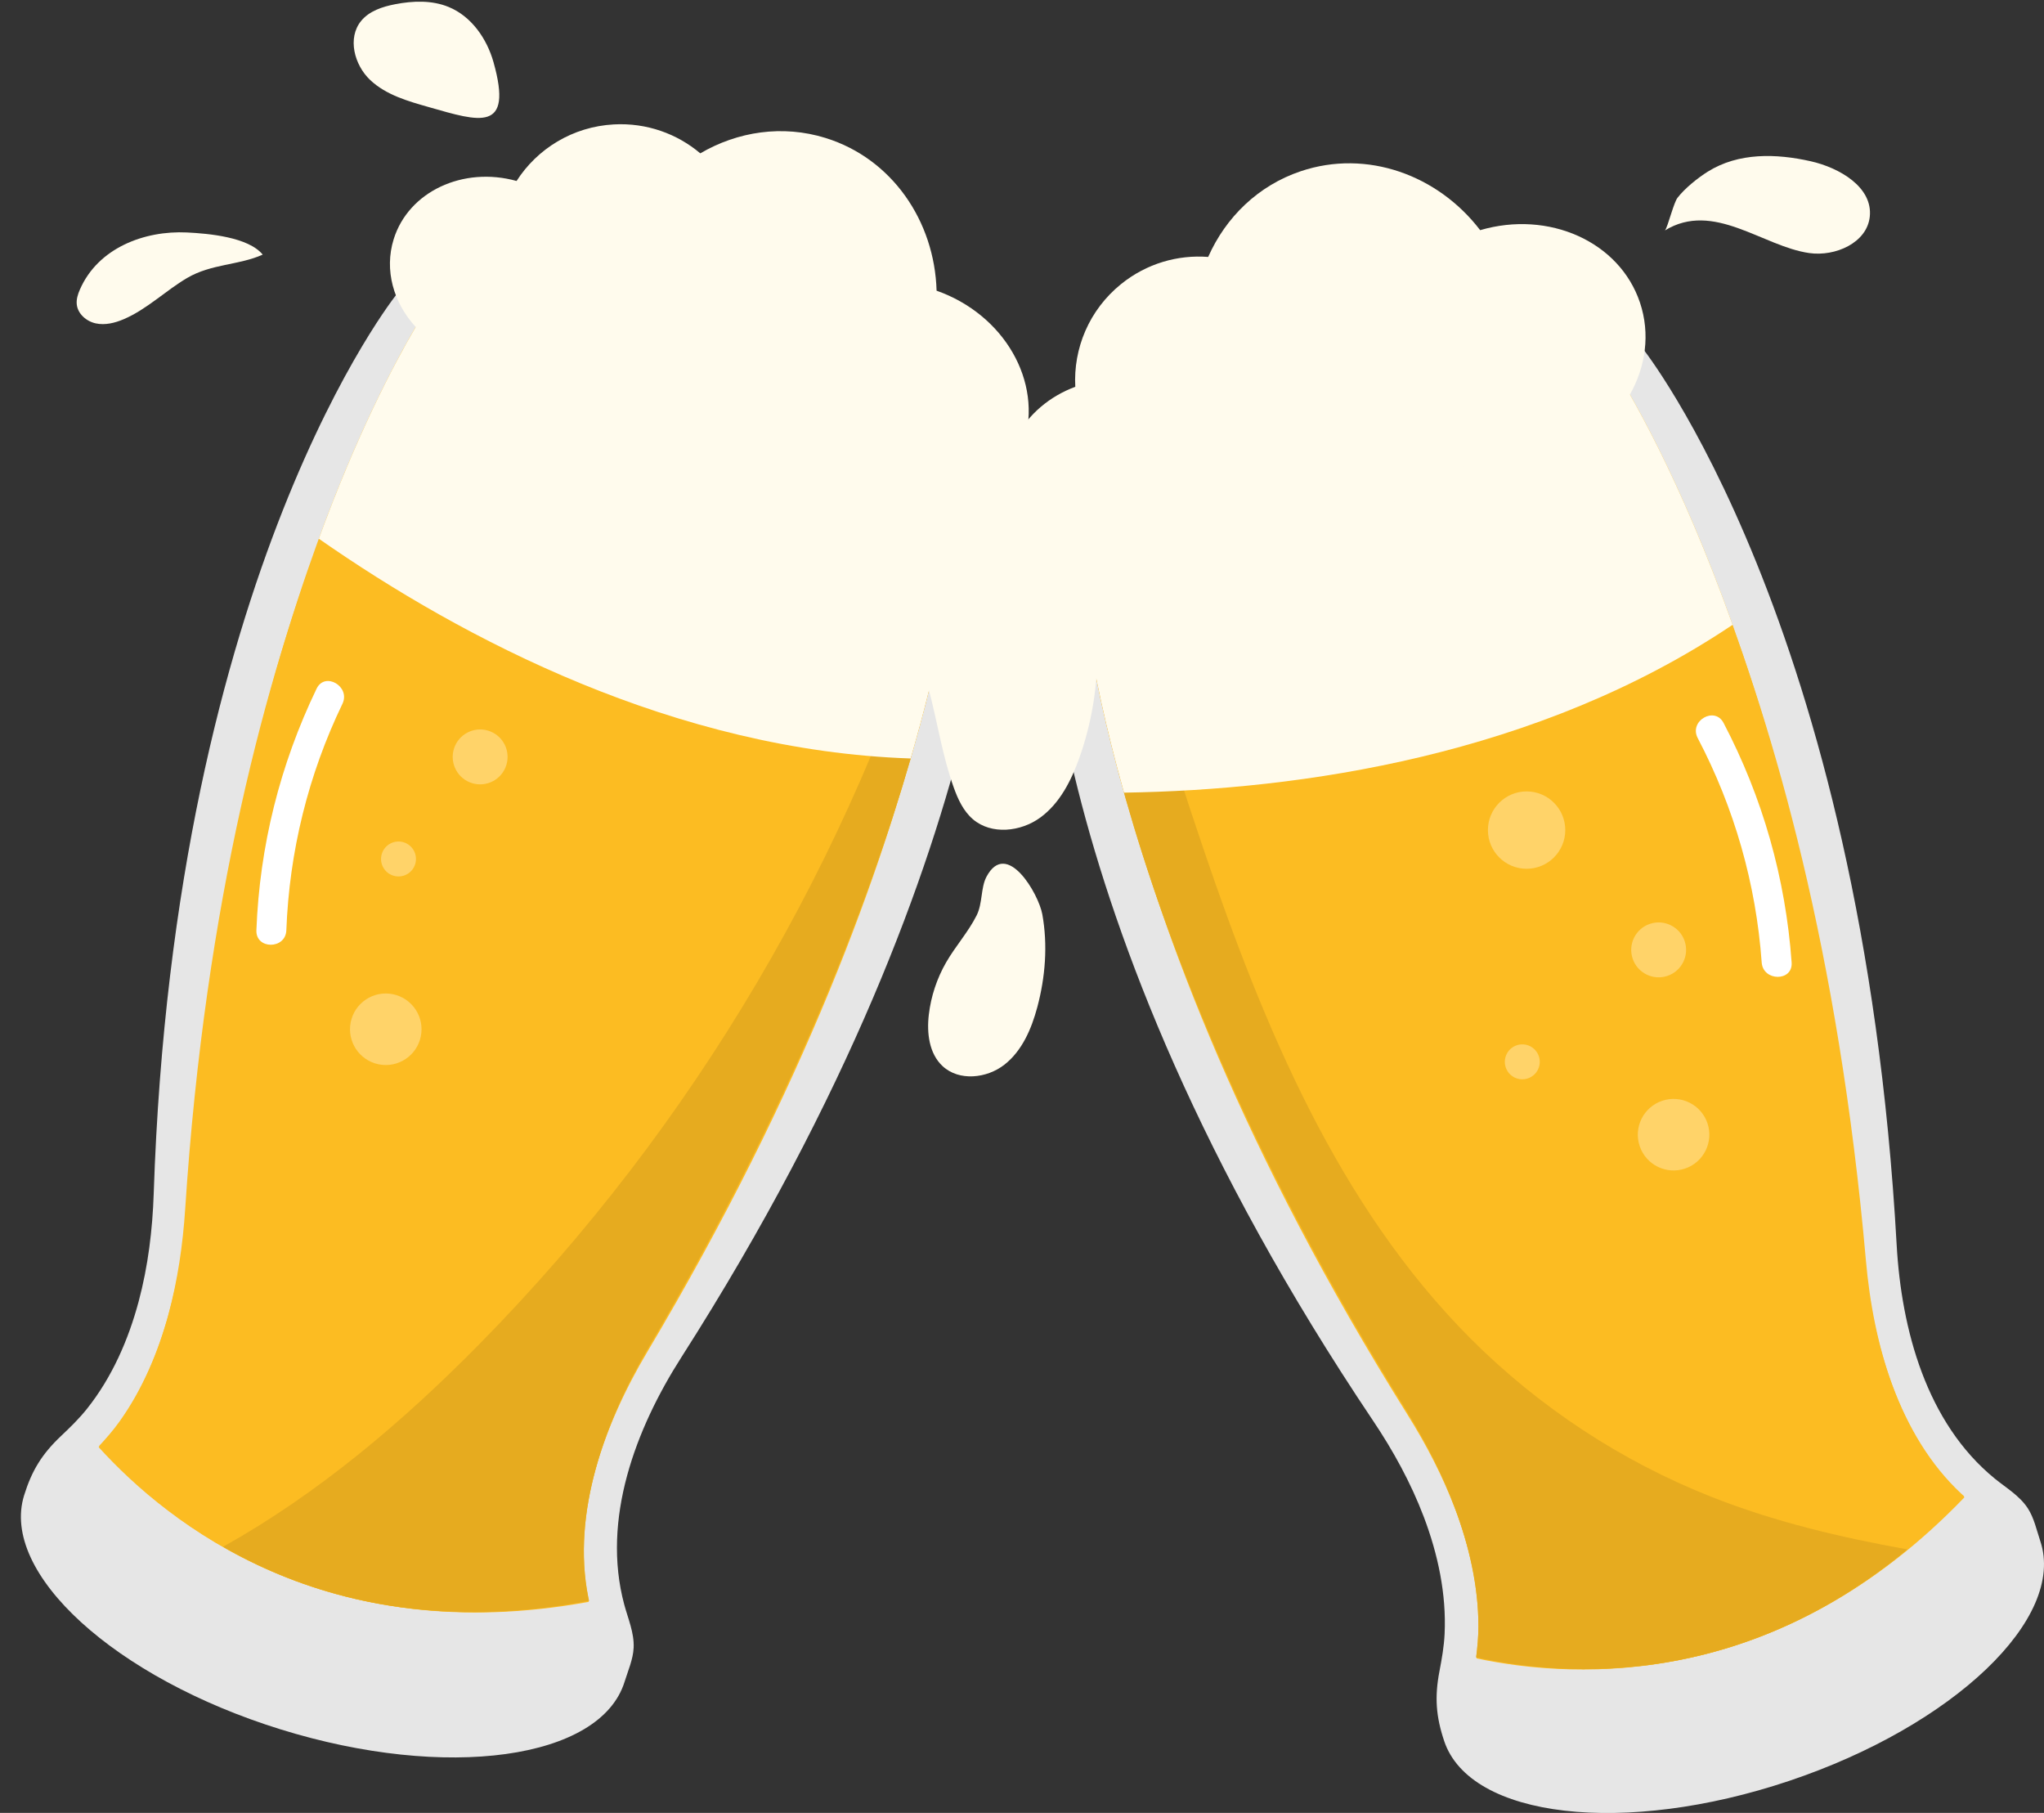
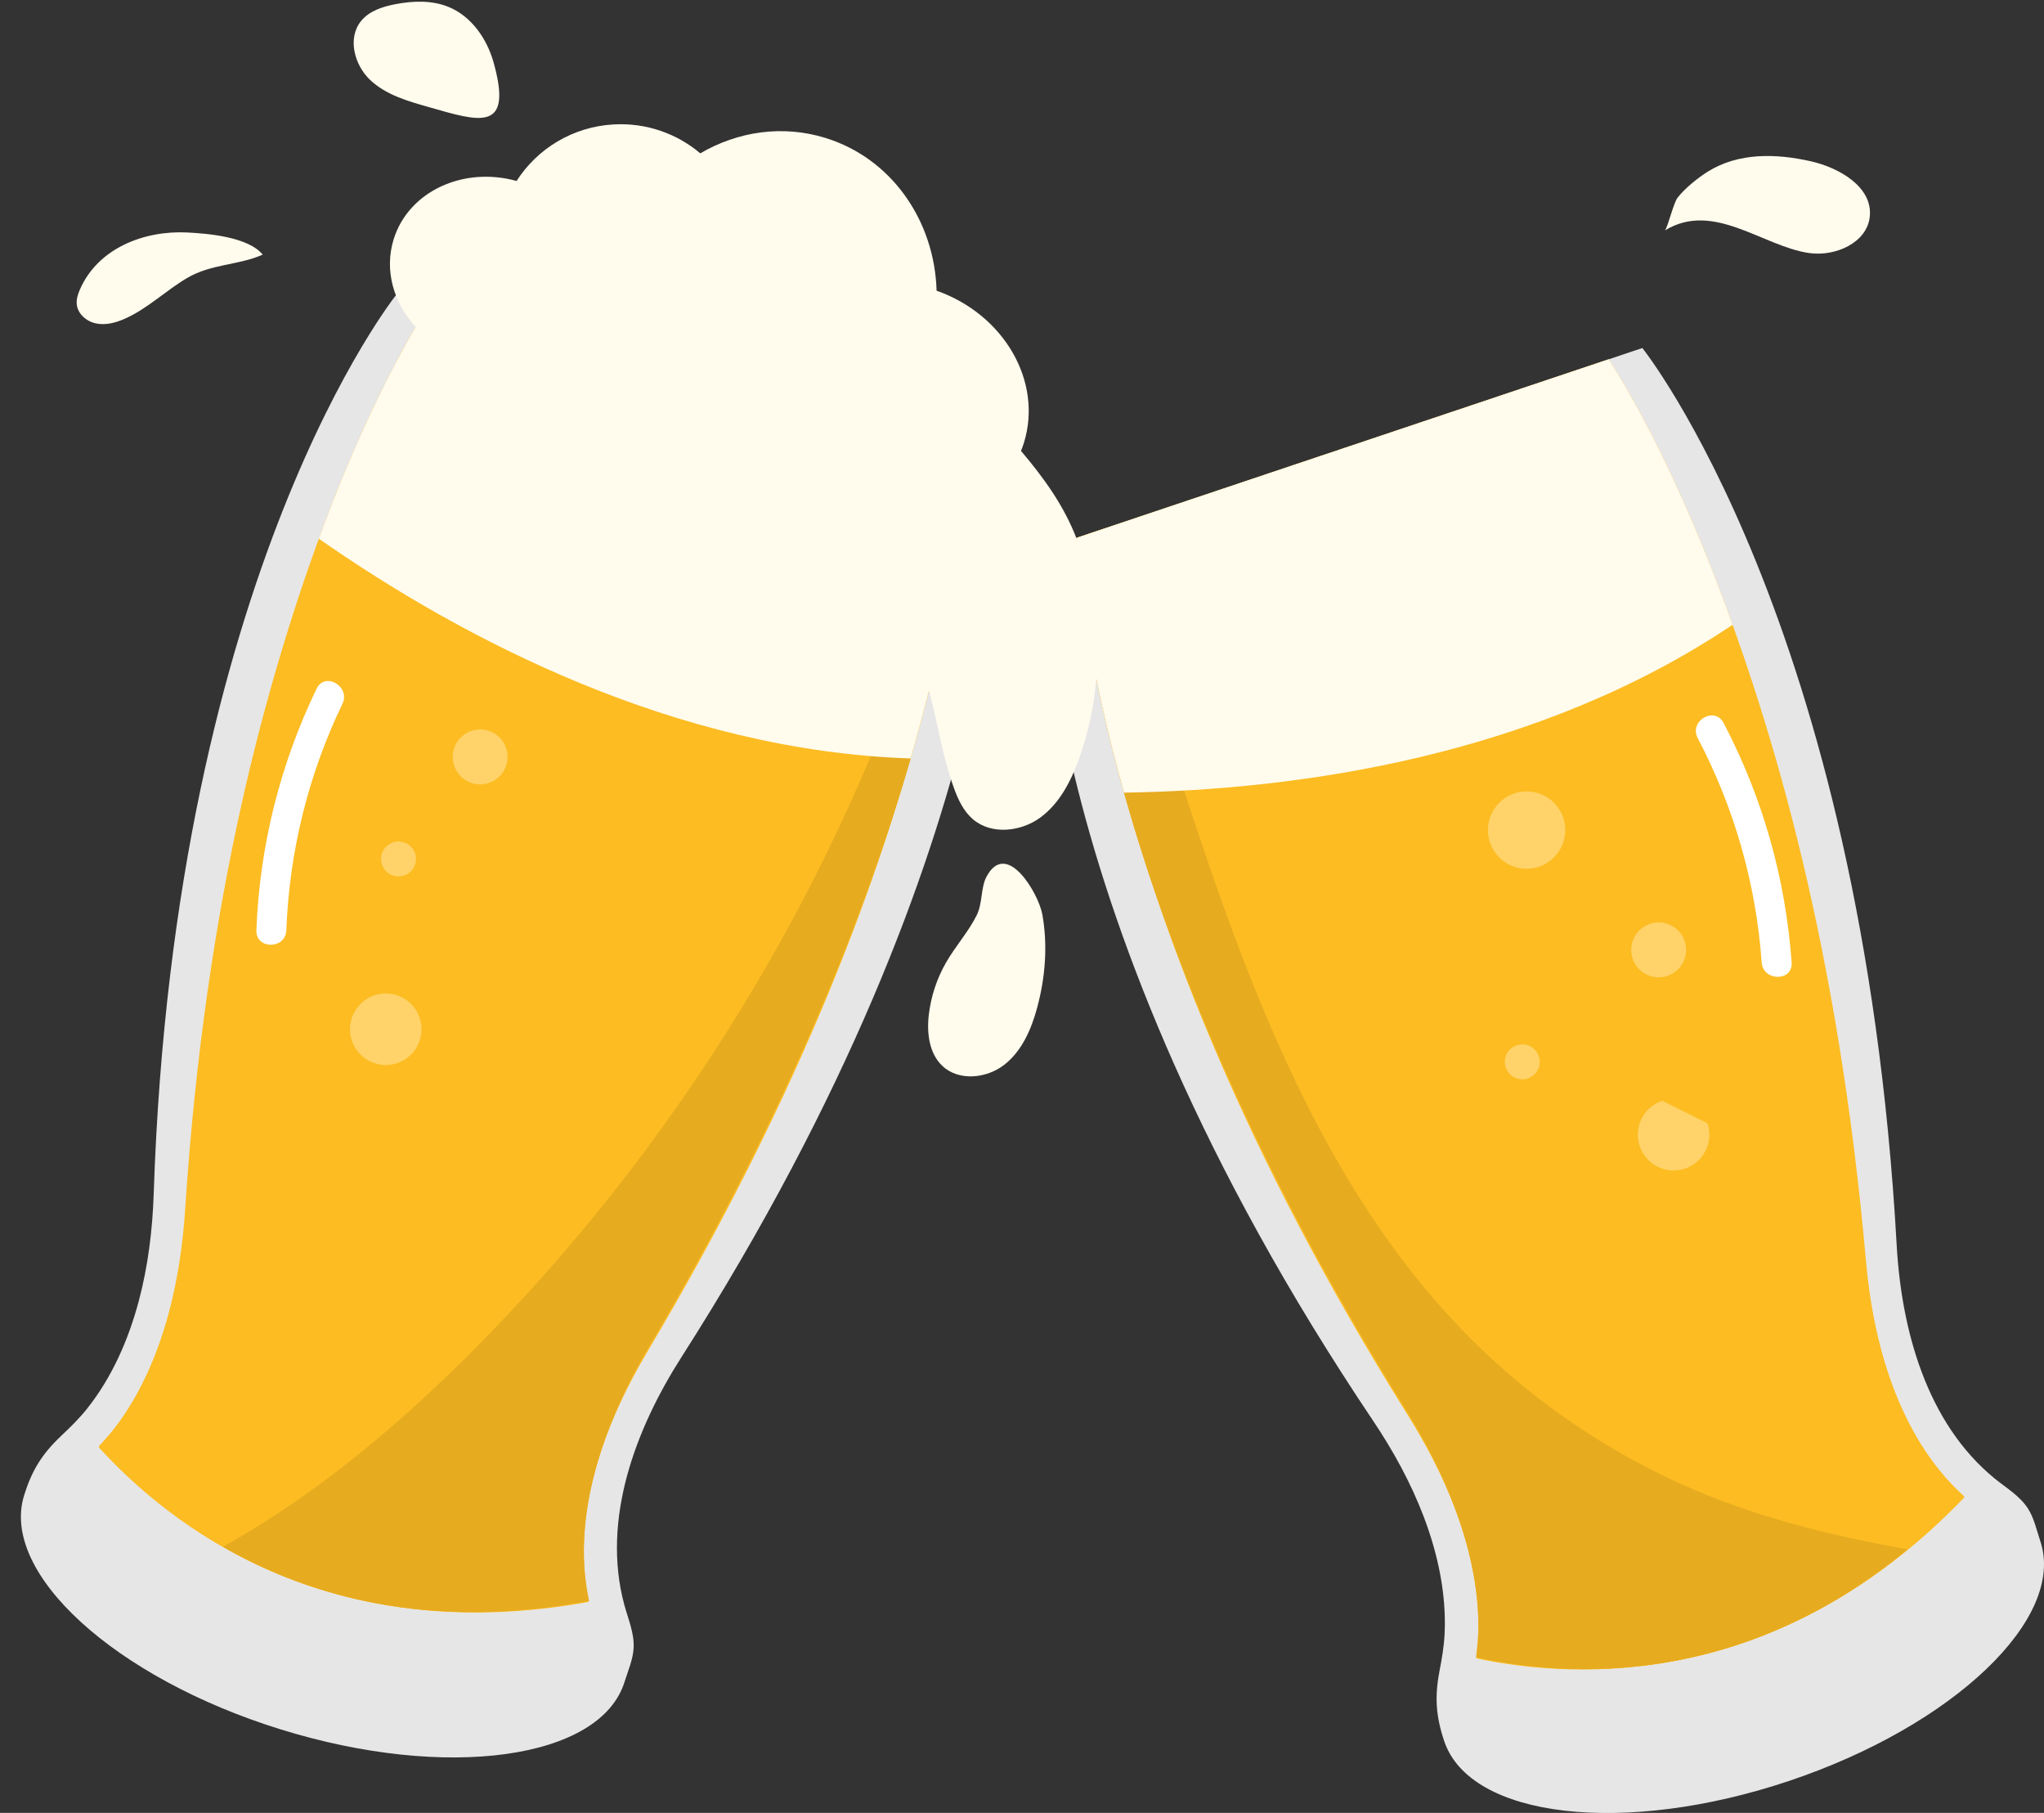
<svg xmlns="http://www.w3.org/2000/svg" height="1075.1" preserveAspectRatio="xMidYMid meet" version="1.0" viewBox="-12.4 -1.0 1212.4 1075.1" width="1212.4" zoomAndPan="magnify">
  <rect x="-12.4" y="-1.0" width="1212.4" height="1075.1" fill="#333333" stroke="none" />
  <defs>
    <clipPath id="a">
      <path d="M 606 205 L 1200 205 L 1200 1074.16 L 606 1074.16 Z M 606 205" />
    </clipPath>
  </defs>
  <g>
    <g clip-path="url(#a)" id="change1_2">
      <path d="M 1112.602 737.152 C 1091.91 367.52 961.754 205.383 961.754 205.383 L 836.934 247.258 L 832.129 248.867 L 731.195 282.73 L 726.395 284.34 L 607.012 324.391 C 607.012 324.391 595.523 534.043 801.938 841.371 C 813.957 859.266 824.438 878.312 832.102 898.488 C 840.484 920.559 845.586 944.258 844.469 967.953 C 844.109 975.492 842.824 982.719 841.414 990.102 C 838.484 1005.418 839.324 1016.898 844.234 1031.531 C 859.594 1077.309 951.191 1087.871 1048.828 1055.121 C 1146.461 1022.359 1213.16 958.699 1197.801 912.914 C 1195.629 906.43 1194.121 899.164 1190.352 893.398 C 1185.512 886.004 1177.559 881.352 1170.84 875.883 C 1130.238 842.781 1115.41 787.336 1112.602 737.152" fill="#e6e6e6" />
    </g>
    <g id="change2_1">
      <path d="M 851.23 895.191 C 859.508 917.301 864.926 940.887 864.82 964.246 C 864.793 970.465 864.168 976.445 863.395 982.473 C 923.773 995.305 1043.469 1000.781 1152.828 886.934 C 1152.32 886.477 1151.801 886.023 1151.289 885.562 C 1113.98 851.355 1098.73 796.051 1094.359 746.395 C 1062.129 380.633 940.434 215.656 940.434 215.656 L 831.121 252.328 L 826.914 253.738 L 738.527 283.391 L 734.32 284.805 L 629.773 319.875 C 629.773 319.875 627.426 526.465 822.297 837.664 C 833.645 855.785 843.668 874.98 851.23 895.191" fill="#fcbc22" />
    </g>
    <g id="change2_2">
      <path d="M 1151.078 884.93 C 1113.551 850.055 1098 793.887 1093.379 743.5 C 1063.52 417.816 965.402 248.637 941.812 212.074 L 836.934 247.258 L 832.129 248.867 L 731.195 282.73 L 726.395 284.34 L 626.312 317.914 C 628.648 361.609 648.738 556.961 821.324 834.766 C 832.777 853.199 842.91 872.723 850.582 893.258 C 858.977 915.723 864.52 939.676 864.523 963.367 C 864.527 969.672 863.93 975.738 863.184 981.848 C 923.723 995.148 1043.629 1001.281 1152.629 886.328 C 1152.109 885.863 1151.59 885.402 1151.078 884.93" fill="#fcbc22" />
    </g>
    <g id="change3_1">
      <path d="M 986.863 557.129 C 989.727 565.652 985.133 574.879 976.609 577.738 C 968.086 580.598 958.859 576.008 956 567.484 C 953.141 558.961 957.73 549.73 966.254 546.871 C 974.777 544.012 984.008 548.605 986.863 557.129" fill="#ffd369" />
    </g>
    <g id="change3_2">
      <path d="M 900.371 625.402 C 902.188 630.824 899.27 636.699 893.844 638.516 C 888.418 640.336 882.547 637.414 880.727 631.992 C 878.906 626.566 881.828 620.695 887.254 618.875 C 892.68 617.055 898.551 619.977 900.371 625.402" fill="#ffd369" />
    </g>
    <g id="change3_3">
-       <path d="M 1000.398 665.156 C 1004.121 676.262 998.137 688.285 987.031 692.012 C 975.926 695.738 963.898 689.754 960.176 678.648 C 956.449 667.543 962.434 655.516 973.539 651.793 C 984.645 648.066 996.672 654.051 1000.398 665.156" fill="#ffd369" />
+       <path d="M 1000.398 665.156 C 1004.121 676.262 998.137 688.285 987.031 692.012 C 975.926 695.738 963.898 689.754 960.176 678.648 C 956.449 667.543 962.434 655.516 973.539 651.793 " fill="#ffd369" />
    </g>
    <g id="change1_1">
      <path d="M 391.734 803.926 C 591.09 491.973 580.309 284.336 580.309 284.336 L 454.562 245.316 L 449.723 243.812 L 348.047 212.266 L 343.207 210.762 L 222.941 173.445 C 222.941 173.445 91.031 336.805 78.777 706.812 C 78.062 728.359 75.426 749.934 69.848 770.785 C 63.742 793.594 54.023 815.797 39.262 834.367 C 34.566 840.273 29.293 845.387 23.832 850.551 C 12.5 861.262 6.469 871.066 1.898 885.805 C -12.41 931.926 55.719 994.055 154.074 1024.57 C 252.43 1055.09 343.766 1042.449 358.078 996.324 C 360.105 989.793 363.133 983.016 363.445 976.133 C 363.844 967.309 360.109 958.883 357.863 950.52 C 344.277 899.926 364.668 846.273 391.734 803.926" fill="#e6e6e6" />
    </g>
    <g id="change2_3">
      <path d="M 87.293 779.301 C 81.082 802.07 71.684 824.375 57.938 843.262 C 54.281 848.289 50.277 852.777 46.125 857.215 C 87.602 902.93 181.496 977.363 336.789 948.953 C 336.637 948.281 336.48 947.613 336.344 946.941 C 326.074 897.379 346.043 843.594 371.527 800.754 C 559.262 485.195 557.004 280.203 557.004 280.203 L 446.883 246.031 L 442.645 244.719 L 353.605 217.09 L 349.367 215.773 L 244.047 183.094 C 244.047 183.094 121.344 349.309 97.461 715.711 C 96.07 737.047 92.977 758.48 87.293 779.301" fill="#fcbc22" />
    </g>
    <g id="change2_4">
      <path d="M 336.539 946.305 C 326.484 896.066 346.719 841.414 372.434 797.836 C 538.648 516.168 557.977 321.555 560.215 278.102 L 454.562 245.316 L 449.723 243.812 L 348.047 212.266 L 343.207 210.762 L 242.391 179.477 C 218.734 216.289 120.801 386.512 98.367 712.793 C 96.879 734.445 93.684 756.203 87.898 777.352 C 81.574 800.48 72.062 823.152 58.215 842.375 C 54.527 847.492 50.5 852.062 46.32 856.586 C 87.652 902.773 181.344 977.867 336.98 948.344 C 336.828 947.664 336.676 946.984 336.539 946.305" fill="#fcbc22" />
    </g>
    <g id="change3_4">
      <path d="M 287.945 452.691 C 285.281 461.277 276.16 466.078 267.574 463.414 C 258.988 460.75 254.188 451.629 256.852 443.043 C 259.516 434.457 268.637 429.656 277.223 432.32 C 285.809 434.984 290.609 444.105 287.945 452.691" fill="#ffd369" />
    </g>
    <g id="change3_5">
      <path d="M 233.867 511.469 C 232.172 516.934 226.367 519.988 220.906 518.289 C 215.441 516.598 212.387 510.793 214.082 505.328 C 215.777 499.863 221.582 496.809 227.047 498.504 C 232.508 500.199 235.562 506.004 233.867 511.469" fill="#ffd369" />
    </g>
    <g id="change3_6">
      <path d="M 236.68 615.664 C 233.207 626.855 221.324 633.109 210.133 629.637 C 198.945 626.164 192.691 614.281 196.16 603.094 C 199.633 591.902 211.52 585.648 222.707 589.121 C 233.895 592.594 240.152 604.477 236.68 615.664" fill="#ffd369" />
    </g>
    <g id="change4_1">
      <path d="M 157.441 550.699 C 159.223 503.953 170.414 458.52 190.723 416.367 C 195.66 406.117 180.352 397.102 175.387 407.402 C 153.68 452.461 141.59 500.711 139.684 550.699 C 139.246 562.129 157.004 562.109 157.441 550.699" fill="#fff" />
    </g>
    <g id="change5_1">
      <path d="M 242.172 62.578 C 229.684 59.031 216.598 55.352 207.164 46.43 C 197.727 37.512 193.566 21.52 201.77 11.449 C 206.605 5.512 214.434 2.969 221.949 1.512 C 232.508 -0.531 243.762 -0.961 253.707 3.129 C 267.188 8.66 276.379 21.871 280.328 35.891 C 292.164 77.902 271.824 71.031 242.172 62.578" fill="#fffbed" />
    </g>
    <g id="change5_2">
      <path d="M 548.766 569.773 C 543.316 579.262 539.809 589.859 538.527 600.727 C 537.246 611.598 538.691 623.82 546.719 631.262 C 556.469 640.305 572.883 638.574 583.359 630.387 C 593.836 622.195 599.398 609.227 602.848 596.383 C 607.656 578.445 609.141 559.48 605.848 541.203 C 603.66 529.078 584.754 496.449 572.758 518.883 C 569.258 525.426 570.5 534.66 566.898 541.84 C 561.926 551.754 554.285 560.164 548.766 569.773" fill="#fffbed" />
    </g>
    <g id="change4_2">
      <path d="M 994.598 436.68 C 1016.32 478.113 1029.191 523.098 1032.551 569.762 C 1033.371 581.098 1051.141 581.188 1050.309 569.762 C 1046.719 519.879 1033.16 472.016 1009.93 427.715 C 1004.621 417.59 989.289 426.555 994.598 436.68" fill="#fff" />
    </g>
    <g id="change5_3">
      <path d="M 979.102 124.949 C 980.324 121.215 981.586 117.629 982.605 116.305 C 986.867 110.758 994.625 104.504 1000.59 100.777 C 1018.852 89.375 1041.141 90.023 1061.578 94.617 C 1078.75 98.48 1098.539 110.016 1096.66 127.516 C 1095 143.027 1076.199 151.277 1060.762 149.07 C 1032.988 145.109 1004.02 117.945 975.086 135.684 C 975.91 135.18 977.473 129.93 979.102 124.949" fill="#fffbed" />
    </g>
    <g id="change3_7">
      <path d="M 916.043 491.27 C 916.043 503.938 905.77 514.207 893.105 514.207 C 880.434 514.207 870.164 503.938 870.164 491.27 C 870.164 478.602 880.434 468.328 893.105 468.328 C 905.77 468.328 916.043 478.602 916.043 491.27" fill="#ffd369" />
    </g>
    <g id="change6_1">
      <path d="M 560.215 278.102 L 560.148 278.078 C 555.141 296.906 550.094 315.723 544.547 334.398 C 493.191 507.328 398.777 667.293 272.203 795.828 C 226.641 842.102 176.469 884.66 119.895 916.289 C 170.863 945.609 242.48 966.27 336.98 948.344 C 336.828 947.664 336.676 946.984 336.539 946.305 C 326.484 896.066 346.719 841.414 372.434 797.836 C 538.648 516.168 557.977 321.555 560.215 278.102" fill="#e6ab1f" />
    </g>
    <g id="change6_2">
      <path d="M 1118.988 917.844 C 1079.398 910.742 1040.41 901.531 1002.98 886.77 C 949.426 865.637 900.301 833.355 859.652 792.578 C 781.242 713.926 737.266 607.859 701.516 502.707 C 680.137 439.824 661.035 376.164 644.184 311.918 L 626.312 317.914 C 628.648 361.609 648.738 556.961 821.324 834.766 C 832.777 853.199 842.91 872.723 850.586 893.258 C 858.977 915.723 864.52 939.676 864.523 963.367 C 864.527 969.672 863.93 975.738 863.184 981.848 C 917.543 993.793 1019.77 999.938 1118.988 917.844" fill="#e6ab1f" />
    </g>
    <g id="change5_4">
      <path d="M 731.195 282.73 L 726.395 284.34 L 626.312 317.914 C 627.395 338.125 632.285 390.809 654.301 469.066 C 759.121 467.449 899.633 447.156 1015.301 369.516 C 984.066 281.852 953.613 230.367 941.812 212.074 L 836.934 247.258 L 832.129 248.867 L 731.195 282.73" fill="#fffbed" />
    </g>
    <g id="change5_5">
-       <path d="M 865.559 135.492 C 840.465 102.691 798.289 87.41 759.199 100.523 C 733.816 109.035 714.637 127.895 704.227 151.371 C 686.301 149.992 667.773 155.199 652.605 167.434 C 633.52 182.832 624.172 205.777 625.41 228.383 C 594.461 239.816 577.066 271.008 586.48 299.062 C 596.09 327.715 629.984 342.188 662.18 331.383 C 665.191 330.375 668.035 329.125 670.793 327.766 C 696.758 350.512 736.289 351.871 764.34 329.246 C 774.914 320.719 782.488 309.867 786.945 298.043 C 799.195 299.184 811.762 297.879 824.023 293.766 C 837.199 289.344 848.688 282.121 858.168 272.93 C 873.461 276.949 890.574 276.621 907.34 270.996 C 949.066 257 972.797 215.551 960.34 178.414 C 948.211 142.27 906.266 123.547 865.559 135.492" fill="#fffbed" />
-     </g>
+       </g>
    <g id="change5_6">
      <path d="M 626.547 319.355 C 618.711 298.641 606.473 282.102 593.211 266.398 C 593.836 264.836 594.422 263.258 594.926 261.629 C 606.227 225.215 583.145 185.5 543.137 171.387 C 541.961 130.105 516.684 93.047 477.305 80.828 C 451.734 72.891 425.148 76.973 402.977 89.934 C 389.242 78.332 371.168 71.719 351.707 72.781 C 327.223 74.109 306.223 87.258 294.008 106.32 C 262.215 97.496 229.867 112.633 221.098 140.891 C 215.41 159.215 221.031 178.602 234.176 192.91 C 220.82 215.691 199.113 257.152 176.707 318.465 C 262.688 378.441 388.543 444.141 527.77 448.793 C 531.895 434.57 535.496 421.109 538.648 408.426 C 543.68 427.449 546.645 447.512 553.309 466.012 C 555.824 473.008 559.066 480.047 564.727 484.871 C 575.656 494.188 593.051 492.309 604.648 483.836 C 616.246 475.367 623.051 461.852 627.859 448.316 C 642.543 406.961 642.07 360.406 626.547 319.355" fill="#fffbed" />
    </g>
    <g id="change5_7">
      <path d="M 34.98 170.734 C 33.777 173.492 32.824 176.477 33.129 179.473 C 33.699 185.137 38.848 189.578 44.414 190.777 C 49.98 191.98 55.801 190.512 61.035 188.273 C 74.809 182.383 85.727 171.41 98.641 163.82 C 112.98 155.395 129.422 156.316 143.426 149.992 C 134.934 139.57 111.262 137.48 98.492 136.859 C 73.199 135.633 45.703 146.07 34.98 170.734" fill="#fffbed" />
    </g>
  </g>
</svg>